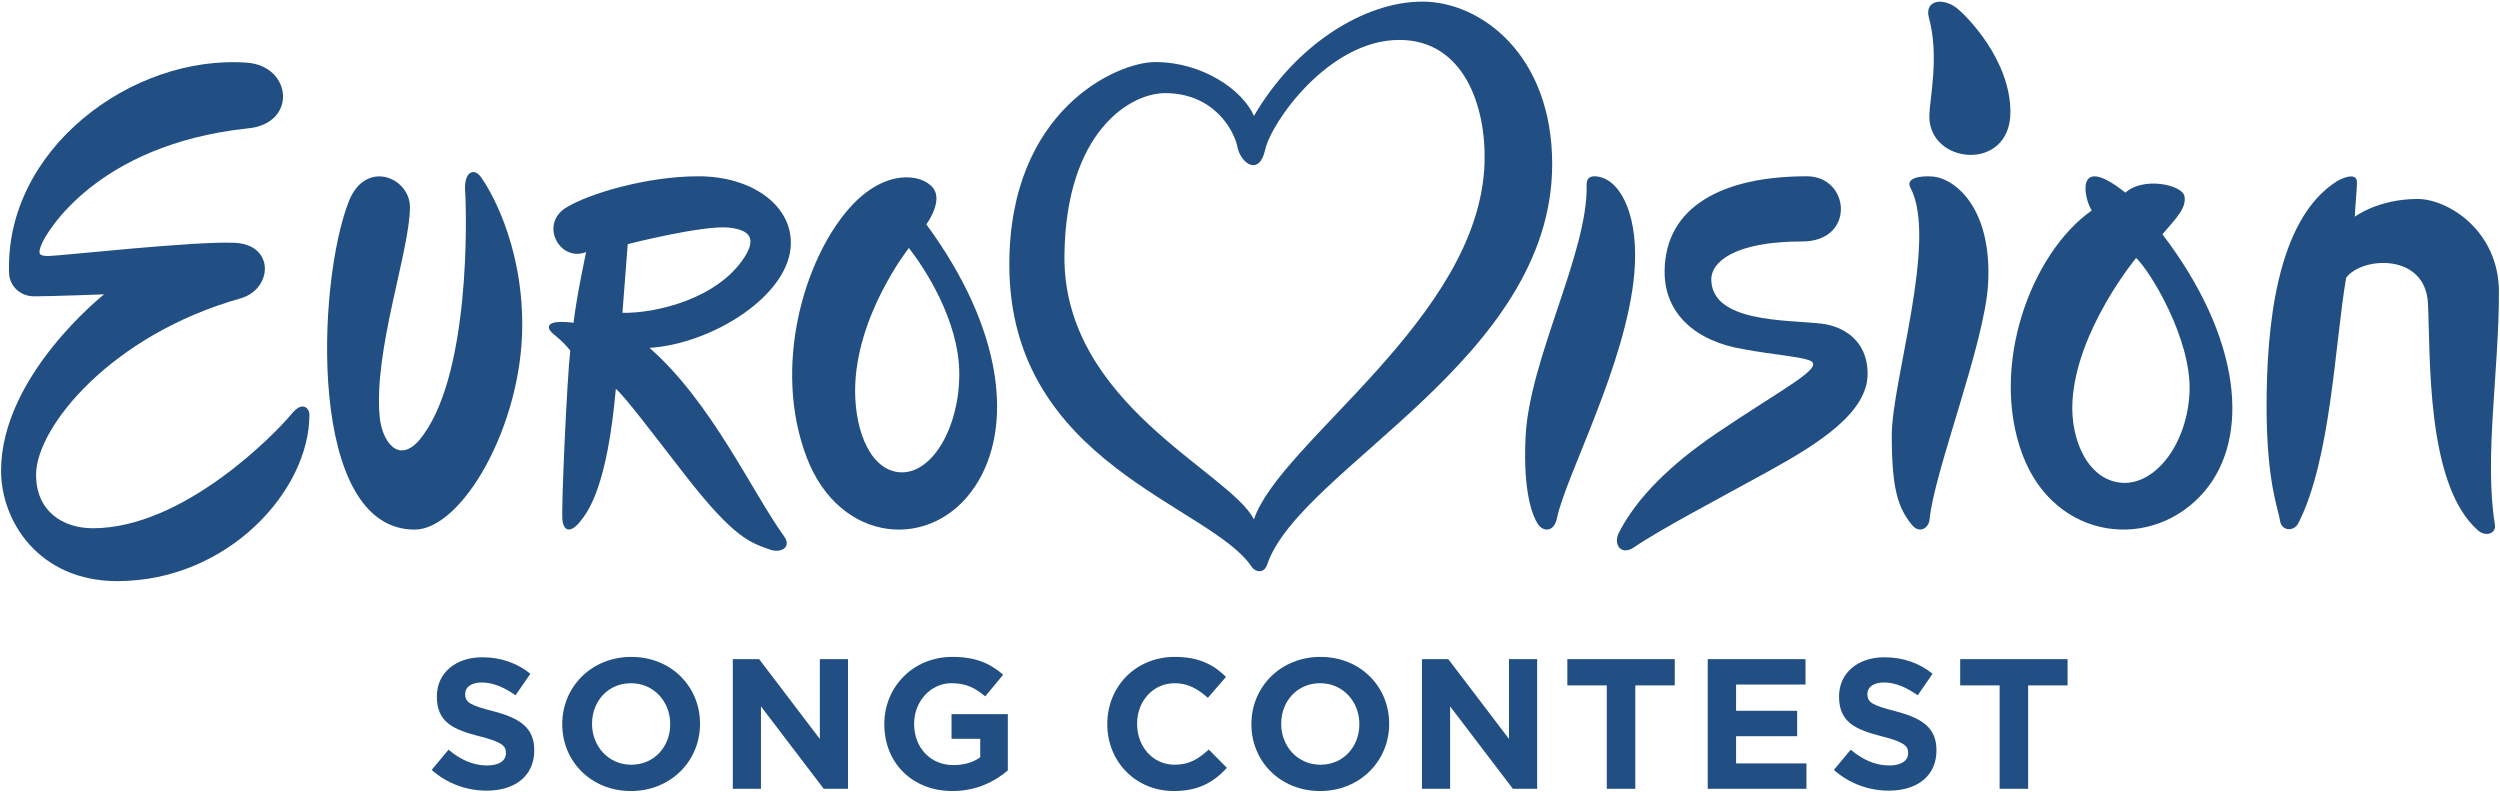
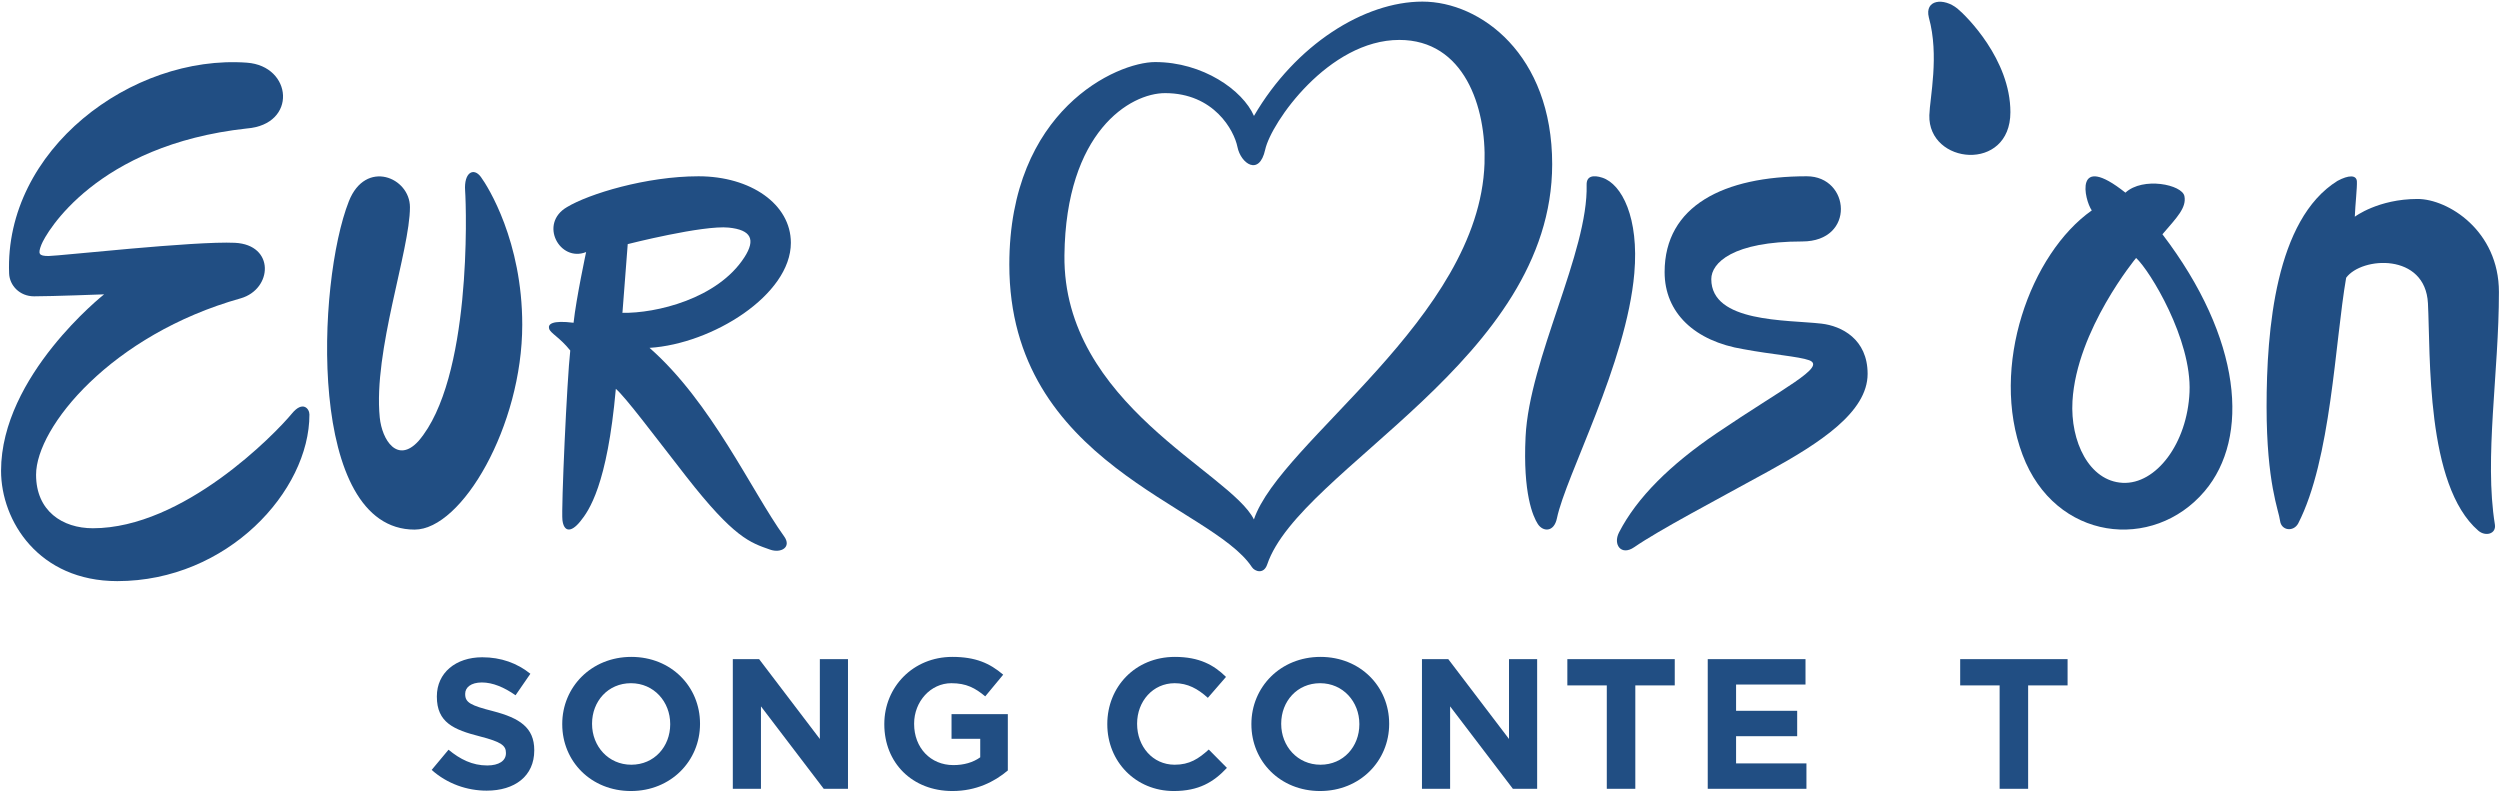
<svg xmlns="http://www.w3.org/2000/svg" xmlns:ns1="http://sodipodi.sourceforge.net/DTD/sodipodi-0.dtd" xmlns:ns2="http://www.inkscape.org/namespaces/inkscape" viewBox="0 0 1330.667 421.333" height="421.333" width="1330.667" xml:space="preserve" id="svg2" version="1.1" ns1:docname="Eurovision_Song_Contest_2015-2025_logo.svg" ns2:version="1.3.2 (091e20e, 2023-11-25, custom)">
  <ns1:namedview id="namedview1" pagecolor="#ffffff" bordercolor="#666666" borderopacity="1.0" ns2:showpageshadow="2" ns2:pageopacity="0.0" ns2:pagecheckerboard="0" ns2:deskcolor="#d1d1d1" ns2:zoom="0.84544083" ns2:cx="665.33337" ns2:cy="210.54105" ns2:window-width="1920" ns2:window-height="1010" ns2:window-x="-6" ns2:window-y="-6" ns2:window-maximized="1" ns2:current-layer="g12" />
  <defs id="defs6">
    <clipPath id="clipPath20" clipPathUnits="userSpaceOnUse">
      <path style="clip-rule:evenodd" id="path18" d="m 1723.66,86.519 67.3,80.656 c 46.55,-38.488 95.36,-62.875 154.51,-62.875 46.6,0 74.72,18.496 74.72,48.82 v 1.496 c 0,28.844 -17.76,43.617 -104.29,65.821 -104.26,26.617 -171.54,55.476 -171.54,158.339 v 1.45 c 0,93.918 75.44,156.078 181.17,156.078 75.42,0 139.74,-23.672 192.24,-65.84 l -59.16,-85.828 c -45.85,31.851 -90.96,51.062 -134.57,51.062 -43.63,0 -66.55,-19.976 -66.55,-45.125 v -1.48 c 0,-34.004 22.17,-45.114 111.65,-68.051 105.02,-27.363 164.16,-65.09 164.16,-155.332 v -1.496 c 0,-102.828 -78.38,-160.5 -190.05,-160.5 -78.37,0 -157.47,27.379 -219.59,82.805 z" />
    </clipPath>
    <clipPath id="clipPath26" clipPathUnits="userSpaceOnUse">
      <path id="path24" d="M 0,0 H 9980 V 3160 H 0 Z" />
    </clipPath>
    <clipPath id="clipPath36" clipPathUnits="userSpaceOnUse">
      <path style="clip-rule:evenodd" id="path34" d="m 2676.12,268.527 v 1.481 c 0,88.746 -65.08,162.746 -156.77,162.746 -91.69,0 -155.28,-72.52 -155.28,-161.266 v -1.48 c 0,-88.774 65.07,-162.762 156.75,-162.762 91.69,0.016 155.29,72.508 155.3,161.281 z m -431.09,0 v 1.481 c 0,147.211 116.08,267.793 275.79,267.793 159.74,0 274.34,-119.133 274.34,-266.313 v -1.48 c 0,-147.211 -116.11,-267.774 -275.81,-267.774 -159.71,0 -274.32,119.082 -274.32,266.293 z" />
    </clipPath>
    <clipPath id="clipPath42" clipPathUnits="userSpaceOnUse">
      <path id="path40" d="M 0,0 H 9980 V 3160 H 0 Z" />
    </clipPath>
    <clipPath id="clipPath52" clipPathUnits="userSpaceOnUse">
      <path style="clip-rule:evenodd" id="path50" d="m 2926.12,528.918 h 104.99 l 242.55,-318.84 v 318.84 h 112.37 V 11.113 h -96.85 L 3038.52,340.27 V 11.113 h -112.4 z" />
    </clipPath>
    <clipPath id="clipPath58" clipPathUnits="userSpaceOnUse">
      <path id="path56" d="M 0,0 H 9980 V 3160 H 0 Z" />
    </clipPath>
    <clipPath id="clipPath68" clipPathUnits="userSpaceOnUse">
      <path style="clip-rule:evenodd" id="path66" d="m 3531.06,268.527 v 1.481 c 0,147.211 114.61,267.793 271.39,267.793 93.13,0 149.34,-25.168 203.31,-70.996 l -71.72,-86.578 c -39.93,33.269 -75.43,52.527 -135.3,52.527 -82.81,0 -148.66,-73.238 -148.66,-161.266 v -1.48 c 0,-94.695 65.11,-164.242 156.79,-164.242 41.42,0 78.36,10.379 107.2,31.07 v 74.019 h -114.59 v 98.375 h 224.77 V 84.324 C 3971.01,39.211 3897.8,2.234 3803.18,2.234 c -161.22,0 -272.12,113.161 -272.12,266.293 z" />
    </clipPath>
    <clipPath id="clipPath74" clipPathUnits="userSpaceOnUse">
      <path id="path72" d="M 0,0 H 9980 V 3160 H 0 Z" />
    </clipPath>
    <clipPath id="clipPath84" clipPathUnits="userSpaceOnUse">
      <path style="clip-rule:evenodd" id="path82" d="m 4421.45,268.527 v 1.481 c 0,147.211 110.9,267.793 269.89,267.793 97.55,0 156.01,-32.555 204.1,-79.926 l -72.51,-83.57 c -39.94,36.261 -80.61,58.449 -132.34,58.449 -87.26,0 -150.11,-72.52 -150.11,-161.266 v -1.48 c 0,-88.774 61.38,-162.762 150.11,-162.762 59.13,0.016 95.34,23.684 136.02,60.664 L 4899.1,94.672 C 4845.84,37.73 4786.68,2.234 4686.9,2.234 c -152.32,0 -265.45,117.618 -265.45,266.293 z" />
    </clipPath>
    <clipPath id="clipPath90" clipPathUnits="userSpaceOnUse">
      <path id="path88" d="M 0,0 H 9980 V 3160 H 0 Z" />
    </clipPath>
    <clipPath id="clipPath100" clipPathUnits="userSpaceOnUse">
      <path style="clip-rule:evenodd" id="path98" d="m 5427.9,268.527 v 1.481 c 0,88.746 -65.11,162.746 -156.76,162.746 -91.73,0 -155.3,-72.52 -155.3,-161.266 v -1.48 c 0,-88.774 65.08,-162.762 156.78,-162.762 91.68,0.016 155.28,72.508 155.28,161.281 z m -431.09,0 v 1.481 c 0,147.211 116.06,267.793 275.81,267.793 159.72,0 274.3,-119.133 274.3,-266.313 l 0.01,-1.48 c 0,-147.211 -116.09,-267.774 -275.79,-267.774 -159.71,0 -274.33,119.082 -274.33,266.293 z" />
    </clipPath>
    <clipPath id="clipPath106" clipPathUnits="userSpaceOnUse">
      <path id="path104" d="M 0,0 H 9980 V 3160 H 0 Z" />
    </clipPath>
    <clipPath id="clipPath116" clipPathUnits="userSpaceOnUse">
      <path style="clip-rule:evenodd" id="path114" d="m 5677.91,528.918 h 104.99 l 242.55,-318.84 v 318.84 h 112.4 V 11.113 h -96.9 L 5790.3,340.27 V 11.113 H 5677.91 V 528.918" />
    </clipPath>
    <clipPath id="clipPath122" clipPathUnits="userSpaceOnUse">
      <path id="path120" d="M 0,0 H 9980 V 3160 H 0 Z" />
    </clipPath>
    <clipPath id="clipPath132" clipPathUnits="userSpaceOnUse">
      <path style="clip-rule:evenodd" id="path130" d="m 6415.93,423.875 h -157.5 v 105.043 h 428.86 V 423.875 H 6529.8 V 11.113 H 6415.93 V 423.875" />
    </clipPath>
    <clipPath id="clipPath138" clipPathUnits="userSpaceOnUse">
      <path id="path136" d="M 0,0 H 9980 V 3160 H 0 Z" />
    </clipPath>
    <clipPath id="clipPath148" clipPathUnits="userSpaceOnUse">
      <path style="clip-rule:evenodd" id="path146" d="m 6818.99,528.918 h 390.4 V 427.582 H 6932.15 V 322.555 h 243.99 V 221.188 H 6932.15 V 112.434 h 280.97 V 11.113 H 6818.99 V 528.918" />
    </clipPath>
    <clipPath id="clipPath154" clipPathUnits="userSpaceOnUse">
      <path id="path152" d="M 0,0 H 9980 V 3160 H 0 Z" />
    </clipPath>
    <clipPath id="clipPath164" clipPathUnits="userSpaceOnUse">
      <path style="clip-rule:evenodd" id="path162" d="m 7322.63,86.519 67.28,80.656 c 46.57,-38.488 95.39,-62.875 154.56,-62.875 46.54,0 74.67,18.496 74.67,48.82 v 1.496 c 0,28.844 -17.75,43.617 -104.26,65.821 -104.27,26.617 -171.55,55.476 -171.55,158.339 l 0.02,1.45 c 0,93.918 75.39,156.078 181.15,156.078 75.39,0 139.75,-23.672 192.25,-65.84 l -59.16,-85.828 c -45.84,31.851 -90.97,51.062 -134.58,51.062 -43.6,0 -66.55,-19.976 -66.55,-45.125 v -1.48 c 0,-34.004 22.17,-45.114 111.64,-68.051 105.02,-27.363 164.16,-65.09 164.16,-155.332 l 0.01,-1.496 c 0,-102.828 -78.38,-160.5 -190.06,-160.5 -78.33,0 -157.46,27.379 -219.58,82.805" />
    </clipPath>
    <clipPath id="clipPath170" clipPathUnits="userSpaceOnUse">
-       <path id="path168" d="M 0,0 H 9980 V 3160 H 0 Z" />
+       <path id="path168" d="M 0,0 V 3160 H 0 Z" />
    </clipPath>
    <clipPath id="clipPath180" clipPathUnits="userSpaceOnUse">
      <path style="clip-rule:evenodd" id="path178" d="m 7984.5,423.875 h -157.49 v 105.043 h 428.85 V 423.875 H 8098.33 V 11.113 H 7984.5 V 423.875" />
    </clipPath>
    <clipPath id="clipPath186" clipPathUnits="userSpaceOnUse">
      <path id="path184" d="M 0,0 H 9980 V 3160 H 0 Z" />
    </clipPath>
    <clipPath id="clipPath196" clipPathUnits="userSpaceOnUse">
      <path style="clip-rule:evenodd" id="path194" d="m 8475.75,1232.82 c -133.43,6.77 -209.69,164.75 -200.37,326.2 16.37,284.54 254.06,571.73 254.06,571.73 55.5,-50.66 222.42,-325.24 213.35,-535.36 -8.85,-205.23 -133.71,-369.31 -267.04,-362.57 z m 158.83,992.46 c 57.37,66.85 96.71,105.82 87.85,152.17 -8.83,46.35 -165.76,78.5 -235.59,14.02 -206.56,163.98 -164.27,-28.11 -134.38,-70.95 -243.99,-171.66 -409.1,-623.54 -276.28,-976.14 129.85,-344.673 521.52,-387.2 726.87,-144.97 181.83,214.5 149.38,608.8 -168.47,1025.87 z" />
    </clipPath>
    <clipPath id="clipPath202" clipPathUnits="userSpaceOnUse">
      <path id="path200" d="M 0,0 H 9980 V 3160 H 0 Z" />
    </clipPath>
    <clipPath id="clipPath212" clipPathUnits="userSpaceOnUse">
      <path style="clip-rule:evenodd" id="path210" d="M 986.074,2910.52 C 525.73,2943.88 16.977,2562.46 36.434,2068.47 c 1.867,-47.43 41.961,-90.88 99.515,-90.88 71.199,0 279.735,7.9 279.735,7.9 0,0 -411.446,-324.51 -411.446,-704.45 0,-200.49 150.34,-440.638 464.188,-440.638 439.859,0.016 767.724,360.278 767.104,665.478 -0.03,23.24 -26.68,56.01 -69.66,3.9 -68.16,-82.68 -433.737,-458.28 -795.046,-458.28 -121.308,0.02 -226.789,68.63 -226.789,213.71 0,189.98 300.668,559.37 817.57,704.5 126.605,36.9 137.135,213.7 -23.738,221.6 -158.133,7.78 -704.176,-52.75 -743.722,-52.75 -39.567,0 -43.133,8.54 -29.02,44.85 18.473,47.5 218.895,398.41 820.219,464.37 203.086,15.85 182.706,249.52 0.73,262.74 z" />
    </clipPath>
    <clipPath id="clipPath218" clipPathUnits="userSpaceOnUse">
      <path id="path216" d="M 0,0 H 9980 V 3160 H 0 Z" />
    </clipPath>
    <clipPath id="clipPath228" clipPathUnits="userSpaceOnUse">
      <path style="clip-rule:evenodd" id="path226" d="m 1636.91,2333.55 c 0,119.32 -177.11,192.6 -243.86,23.64 -128.5,-325.32 -167.53,-1311.11 262.54,-1311.11 188.8,0.01 429.75,413.9 429.75,817.9 0,333.17 -136.35,550.93 -165.2,590.24 -28.85,39.37 -68.19,18.37 -62.94,-55.11 5.25,-73.41 26.21,-752.86 -186.2,-999.48 -83.9,-91.79 -145.73,3.83 -154.69,94.42 -26.23,264.99 120.6,666.36 120.6,839.5 z" />
    </clipPath>
    <clipPath id="clipPath234" clipPathUnits="userSpaceOnUse">
      <path id="path232" d="M 0,0 H 9980 V 3160 H 0 Z" />
    </clipPath>
    <clipPath id="clipPath244" clipPathUnits="userSpaceOnUse">
      <path style="clip-rule:evenodd" id="path242" d="m 3602.35,1274.7 c -120.76,0 -187.87,156.04 -187.87,325.51 0,298.66 214.68,570.37 214.68,570.37 59.03,-75.31 201.26,-287.84 201.26,-503.07 0,-215.26 -107.38,-392.81 -228.07,-392.81 z m 96.59,990.05 c 0,0 68.22,92.73 27.17,145.06 -46.16,58.97 -194.1,77.35 -332.7,-77.99 -182.48,-204.46 -310.32,-635.94 -172.12,-997.93 132.12,-346.12 502.07,-375.355 673.51,-113.03 152.94,234.11 112.71,624.21 -195.86,1043.89 z" />
    </clipPath>
    <clipPath id="clipPath250" clipPathUnits="userSpaceOnUse">
-       <path id="path248" d="M 0,0 H 9980 V 3160 H 0 Z" />
-     </clipPath>
+       </clipPath>
    <clipPath id="clipPath260" clipPathUnits="userSpaceOnUse">
      <path style="clip-rule:evenodd" id="path258" d="m 2485.41,1911.64 c 10.55,134.55 21.1,274.4 21.1,274.4 0.02,0.02 300.69,76.55 403.51,65.95 89.54,-9.17 108.14,-47.47 62.55,-118.29 -107.37,-166.75 -354.24,-224.47 -487.16,-222.06 z m 645.41,-892.35 c -128.62,178.58 -290.16,536.07 -537.28,752.5 250.56,15.85 564.39,211.07 564.39,419.52 0,154.36 -160.52,265.61 -368.85,265.61 -208.35,0 -438.16,-70.37 -525.2,-123.12 -113.43,-65.96 -29.02,-221.62 76.5,-179.44 0,0 -39.57,-184.65 -50.11,-282.3 -85.68,10.6 -102.89,-5.26 -97.61,-23.74 5.3,-18.45 42.2,-34.32 84.41,-87.11 -13.19,-116.05 -36.55,-632.29 -31.28,-677.16 5.32,-45.18 32.53,-52.98 71.2,-5.26 34.3,42.18 107.76,144.2 142.05,529.39 39.56,-34.25 147.69,-179.17 279.57,-348.24 193.41,-248.02 257.18,-265.905 336.64,-293.862 42.87,-15.148 87.07,9.488 55.57,53.212 z" />
    </clipPath>
    <clipPath id="clipPath266" clipPathUnits="userSpaceOnUse">
      <path id="path264" d="M 0,0 H 9980 V 3160 H 0 Z" />
    </clipPath>
    <clipPath id="clipPath276" clipPathUnits="userSpaceOnUse">
      <path style="clip-rule:evenodd" id="path274" d="m 4250.28,2141.2 c 5.51,493.33 262.13,647.74 401.9,647.74 195.19,0 275.78,-149.06 288.96,-215.06 13.18,-65.94 87.04,-118.69 110.78,-10.53 23.75,108.16 253.38,438 535.56,438 258.45,0.02 347.96,-266.64 340.2,-493.43 C 5906.56,1890.54 5111.51,1397.8 5006.87,1086.64 4913.69,1275.1 4243.72,1547.5 4250.28,2141.2 Z M 5679.8,3154.36 c -232.09,0 -506.59,-171.49 -672.71,-456.47 -44.83,102.93 -204.57,215.07 -394.43,215.07 -152.99,0 -582.44,-191.29 -582.44,-808.71 0,-796.82 805.82,-960.48 968.74,-1208.125 11.18,-17.031 47.25,-29.887 60.99,10.801 129.99,383.774 1137.92,817.394 1137.92,1598.374 0,437.99 -285.98,649.06 -518.07,649.06 z" />
    </clipPath>
    <clipPath id="clipPath282" clipPathUnits="userSpaceOnUse">
      <path id="path280" d="M 0,0 H 9980 V 3160 H 0 Z" />
    </clipPath>
    <clipPath id="clipPath292" clipPathUnits="userSpaceOnUse">
      <path style="clip-rule:evenodd" id="path290" d="m 6335.41,2422.68 c 6.97,-268.16 -228.7,-694.52 -243.77,-1005.74 -11.06,-226.87 29.59,-318.66 48.92,-348.55 20.2,-31.28 64.46,-33.98 76.28,22.91 35.23,169.99 277.93,618.13 309.03,978.49 19.07,220.89 -49.42,356.06 -128.25,381.61 -35.19,11.39 -63.19,7.11 -62.21,-28.72" />
    </clipPath>
    <clipPath id="clipPath298" clipPathUnits="userSpaceOnUse">
      <path id="path296" d="M 0,0 H 9980 V 3160 H 0 Z" />
    </clipPath>
    <clipPath id="clipPath308" clipPathUnits="userSpaceOnUse">
      <path style="clip-rule:evenodd" id="path306" d="m 7214.39,2456.92 c -329.75,0 -567.58,-116.97 -567.58,-382.56 0.01,-163.61 121.31,-276.16 314.72,-307.84 112.54,-21.1 222.07,-29.37 261.97,-43.97 72.16,-26.35 -100.55,-109.5 -369.34,-291.87 -183.63,-124.6 -317.76,-256.24 -389.43,-396.02 -24.82,-48.387 8.77,-94.59 60.68,-58.844 100.79,69.434 321.66,185.154 535.96,303.104 203.94,112.26 396.04,235.61 396.04,389.09 0,138.99 -104.26,191.38 -184.65,200.55 -138.91,15.78 -439.58,3.5 -439.58,177.63 0.02,65.09 86.15,150.42 363.08,150.42 213.65,0 192.1,260.31 18.13,260.31" />
    </clipPath>
    <clipPath id="clipPath314" clipPathUnits="userSpaceOnUse">
      <path id="path312" d="M 0,0 H 9980 V 3160 H 0 Z" />
    </clipPath>
    <clipPath id="clipPath324" clipPathUnits="userSpaceOnUse">
      <path style="clip-rule:evenodd" id="path322" d="m 7629.63,2408.5 c 107.89,-207.2 -75.72,-770.85 -75.72,-984.99 0.02,-214.14 24.1,-289.62 80.76,-359.03 28.97,-35.56 67.01,-14.24 70.52,24.16 17.57,188.75 220.25,701.04 233.33,939.08 16.71,303.21 -132.96,420.69 -220.64,428.11 -48.58,4.1 -112.83,-4.69 -88.25,-47.33" />
    </clipPath>
    <clipPath id="clipPath330" clipPathUnits="userSpaceOnUse">
      <path id="path328" d="M 0,0 H 9980 V 3160 H 0 Z" />
    </clipPath>
    <clipPath id="clipPath340" clipPathUnits="userSpaceOnUse">
      <path style="clip-rule:evenodd" id="path338" d="m 7703.86,2700.87 c -5.51,-197.45 323.68,-229.32 323.68,12.08 0,210.36 -175.93,384.37 -211.26,413.33 -54.92,44.8 -132.59,36.71 -114.3,-35.7 42.12,-151.76 3.77,-320.73 1.88,-389.71" />
    </clipPath>
    <clipPath id="clipPath346" clipPathUnits="userSpaceOnUse">
      <path id="path344" d="M 0,0 H 9980 V 3160 H 0 Z" />
    </clipPath>
    <clipPath id="clipPath356" clipPathUnits="userSpaceOnUse">
      <path style="clip-rule:evenodd" id="path354" d="m 9962.07,1066.6 c -43.02,265.21 16.16,606.45 16.16,928.01 0,245.49 -203.93,371.69 -324.93,371.69 -157.21,0 -250.59,-70.91 -250.59,-70.91 1.76,46.72 9.83,118.6 8.35,141.27 -1.73,25.93 -32.8,25.96 -77.73,1.73 -247.16,-153.85 -282.85,-595.3 -282.85,-901.28 0.02,-306 48.7,-414.46 53.81,-455.92 4.95,-39.38 53.31,-45.27 72.33,-10.69 131.34,255.88 146.68,721.84 191.56,981.19 62.26,84.7 316.21,100.26 326.62,-102.02 10.56,-205.84 -9.28,-726.22 201.16,-907.9 28.39,-24.47 72.33,-13.27 66.11,24.83" />
    </clipPath>
    <clipPath id="clipPath362" clipPathUnits="userSpaceOnUse">
      <path id="path360" d="M 0,0 H 9980 V 3160 H 0 Z" />
    </clipPath>
  </defs>
  <g transform="matrix(1.333,0,0,-1.333,0,421.333)" id="g10">
    <g transform="scale(0.1)" id="g12">
      <g id="g14" style="fill:#214e83;fill-opacity:1">
        <g clip-path="url(#clipPath20)" id="g16" style="fill:#214e83;fill-opacity:1">
          <g clip-path="url(#clipPath26)" id="g22" style="fill:#214e83;fill-opacity:1">
            <path id="path28" style="fill:#214e83;fill-opacity:1;fill-rule:nonzero;stroke:none" d="m 1673.66,0 h 509.641 V 586.305 H 1673.66 Z" />
          </g>
        </g>
      </g>
      <g id="g30" style="fill:#214e83;fill-opacity:1">
        <g clip-path="url(#clipPath36)" id="g32" style="fill:#214e83;fill-opacity:1">
          <g clip-path="url(#clipPath42)" id="g38" style="fill:#214e83;fill-opacity:1">
            <path id="path44" style="fill:#214e83;fill-opacity:1;fill-rule:nonzero;stroke:none" d="m 2195.03,0 h 650.125 V 587.801 H 2195.03 Z" />
          </g>
        </g>
      </g>
      <g id="g46" style="fill:#214e83;fill-opacity:1">
        <g clip-path="url(#clipPath52)" id="g48" style="fill:#214e83;fill-opacity:1">
          <g clip-path="url(#clipPath58)" id="g54" style="fill:#214e83;fill-opacity:1">
            <path id="path60" style="fill:#214e83;fill-opacity:1;fill-rule:nonzero;stroke:none" d="m 2876.12,0 h 559.906 V 578.918 H 2876.12 Z" />
          </g>
        </g>
      </g>
      <g id="g62" style="fill:#214e83;fill-opacity:1">
        <g clip-path="url(#clipPath68)" id="g64" style="fill:#214e83;fill-opacity:1">
          <g clip-path="url(#clipPath74)" id="g70" style="fill:#214e83;fill-opacity:1">
            <path id="path76" style="fill:#214e83;fill-opacity:1;fill-rule:nonzero;stroke:none" d="m 3481.06,0 h 593.195 V 587.801 H 3481.06 Z" />
          </g>
        </g>
      </g>
      <g id="g78" style="fill:#214e83;fill-opacity:1">
        <g clip-path="url(#clipPath84)" id="g80" style="fill:#214e83;fill-opacity:1">
          <g clip-path="url(#clipPath90)" id="g86" style="fill:#214e83;fill-opacity:1">
            <path id="path92" style="fill:#214e83;fill-opacity:1;fill-rule:nonzero;stroke:none" d="m 4371.45,0 h 577.648 V 587.801 H 4371.45 Z" />
          </g>
        </g>
      </g>
      <g id="g94" style="fill:#214e83;fill-opacity:1">
        <g clip-path="url(#clipPath100)" id="g96" style="fill:#214e83;fill-opacity:1">
          <g clip-path="url(#clipPath106)" id="g102" style="fill:#214e83;fill-opacity:1">
            <path id="path108" style="fill:#214e83;fill-opacity:1;fill-rule:nonzero;stroke:none" d="m 4946.81,0 h 650.125 V 587.801 H 4946.81 Z" />
          </g>
        </g>
      </g>
      <g id="g110" style="fill:#214e83;fill-opacity:1">
        <g clip-path="url(#clipPath116)" id="g112" style="fill:#214e83;fill-opacity:1">
          <g clip-path="url(#clipPath122)" id="g118" style="fill:#214e83;fill-opacity:1">
            <path id="path124" style="fill:#214e83;fill-opacity:1;fill-rule:nonzero;stroke:none" d="m 5627.91,0 h 559.938 V 578.918 H 5627.91 Z" />
          </g>
        </g>
      </g>
      <g id="g126" style="fill:#214e83;fill-opacity:1">
        <g clip-path="url(#clipPath132)" id="g128" style="fill:#214e83;fill-opacity:1">
          <g clip-path="url(#clipPath138)" id="g134" style="fill:#214e83;fill-opacity:1">
            <path id="path140" style="fill:#214e83;fill-opacity:1;fill-rule:nonzero;stroke:none" d="m 6208.43,0 h 528.863 V 578.918 H 6208.43 Z" />
          </g>
        </g>
      </g>
      <g id="g142" style="fill:#214e83;fill-opacity:1">
        <g clip-path="url(#clipPath148)" id="g144" style="fill:#214e83;fill-opacity:1">
          <g clip-path="url(#clipPath154)" id="g150" style="fill:#214e83;fill-opacity:1">
            <path id="path156" style="fill:#214e83;fill-opacity:1;fill-rule:nonzero;stroke:none" d="m 6768.99,0 h 494.129 V 578.918 H 6768.99 Z" />
          </g>
        </g>
      </g>
      <g id="g158" style="fill:#214e83;fill-opacity:1">
        <g clip-path="url(#clipPath164)" id="g160" style="fill:#214e83;fill-opacity:1">
          <g clip-path="url(#clipPath170)" id="g166" style="fill:#214e83;fill-opacity:1">
            <path id="path172" style="fill:#214e83;fill-opacity:1;fill-rule:nonzero;stroke:none" d="m 7272.63,0 h 509.641 V 586.305 H 7272.63 Z" />
          </g>
        </g>
      </g>
      <g id="g174" style="fill:#214e83;fill-opacity:1">
        <g clip-path="url(#clipPath180)" id="g176" style="fill:#214e83;fill-opacity:1">
          <g clip-path="url(#clipPath186)" id="g182" style="fill:#214e83;fill-opacity:1">
            <path id="path188" style="fill:#214e83;fill-opacity:1;fill-rule:nonzero;stroke:none" d="m 7777.01,0 h 528.852 V 578.918 H 7777.01 Z" />
          </g>
        </g>
      </g>
      <g id="g190" style="fill:#214e83;fill-opacity:1">
        <g clip-path="url(#clipPath196)" id="g192" style="fill:#214e83;fill-opacity:1">
          <g clip-path="url(#clipPath202)" id="g198" style="fill:#214e83;fill-opacity:1">
            <path id="path204" style="fill:#214e83;fill-opacity:1;fill-rule:nonzero;stroke:none" d="m 7978.99,996.184 h 984.855 v 1510.44 H 7978.99 Z" />
          </g>
        </g>
      </g>
      <g id="g206" style="fill:#214e83;fill-opacity:1">
        <g clip-path="url(#clipPath212)" id="g208" style="fill:#214e83;fill-opacity:1">
          <g clip-path="url(#clipPath218)" id="g214" style="fill:#214e83;fill-opacity:1">
            <path id="path220" style="fill:#214e83;fill-opacity:1;fill-rule:nonzero;stroke:none" d="m 0,790.402 h 1285.53 v 2172.15 H 0 Z" />
          </g>
        </g>
      </g>
      <g id="g222" style="fill:#214e83;fill-opacity:1">
        <g clip-path="url(#clipPath228)" id="g224" style="fill:#214e83;fill-opacity:1">
          <g clip-path="url(#clipPath234)" id="g230" style="fill:#214e83;fill-opacity:1">
            <path id="path236" style="fill:#214e83;fill-opacity:1;fill-rule:nonzero;stroke:none" d="m 1256.04,996.078 h 879.301 v 1527.68 H 1256.04 Z" />
          </g>
        </g>
      </g>
      <g id="g238" style="fill:#214e83;fill-opacity:1">
        <g clip-path="url(#clipPath244)" id="g240" style="fill:#214e83;fill-opacity:1">
          <g clip-path="url(#clipPath250)" id="g246" style="fill:#214e83;fill-opacity:1">
            <path id="path252" style="fill:#214e83;fill-opacity:1;fill-rule:nonzero;stroke:none" d="m 3113.01,996.086 h 918.41 v 1506.7 h -918.41 z" />
          </g>
        </g>
      </g>
      <g id="g254" style="fill:#214e83;fill-opacity:1">
        <g clip-path="url(#clipPath260)" id="g256" style="fill:#214e83;fill-opacity:1">
          <g clip-path="url(#clipPath266)" id="g262" style="fill:#214e83;fill-opacity:1">
            <path id="path268" style="fill:#214e83;fill-opacity:1;fill-rule:nonzero;stroke:none" d="m 2141.8,911.598 h 1066.13 v 1595.32 H 2141.8 Z" />
          </g>
        </g>
      </g>
      <g id="g270" style="fill:#214e83;fill-opacity:1">
        <g clip-path="url(#clipPath276)" id="g272" style="fill:#214e83;fill-opacity:1">
          <g clip-path="url(#clipPath282)" id="g278" style="fill:#214e83;fill-opacity:1">
            <path id="path284" style="fill:#214e83;fill-opacity:1;fill-rule:nonzero;stroke:none" d="m 3980.22,829.875 h 2267.65 v 2374.48 H 3980.22 Z" />
          </g>
        </g>
      </g>
      <g id="g286" style="fill:#214e83;fill-opacity:1">
        <g clip-path="url(#clipPath292)" id="g288" style="fill:#214e83;fill-opacity:1">
          <g clip-path="url(#clipPath298)" id="g294" style="fill:#214e83;fill-opacity:1">
            <path id="path300" style="fill:#214e83;fill-opacity:1;fill-rule:nonzero;stroke:none" d="m 6039.76,996.34 h 539.332 V 2507 H 6039.76 Z" />
          </g>
        </g>
      </g>
      <g id="g302" style="fill:#214e83;fill-opacity:1">
        <g clip-path="url(#clipPath308)" id="g304" style="fill:#214e83;fill-opacity:1">
          <g clip-path="url(#clipPath314)" id="g310" style="fill:#214e83;fill-opacity:1">
            <path id="path316" style="fill:#214e83;fill-opacity:1;fill-rule:nonzero;stroke:none" d="m 6406.39,913.125 h 1101.03 v 1593.79 H 6406.39 Z" />
          </g>
        </g>
      </g>
      <g id="g318" style="fill:#214e83;fill-opacity:1">
        <g clip-path="url(#clipPath324)" id="g320" style="fill:#214e83;fill-opacity:1">
          <g clip-path="url(#clipPath330)" id="g326" style="fill:#214e83;fill-opacity:1">
-             <path id="path332" style="fill:#214e83;fill-opacity:1;fill-rule:nonzero;stroke:none" d="m 7503.91,996.336 h 485.898 v 1510.4 H 7503.91 Z" />
-           </g>
+             </g>
        </g>
      </g>
      <g id="g334" style="fill:#214e83;fill-opacity:1">
        <g clip-path="url(#clipPath340)" id="g336" style="fill:#214e83;fill-opacity:1">
          <g clip-path="url(#clipPath346)" id="g342" style="fill:#214e83;fill-opacity:1">
            <path id="path348" style="fill:#214e83;fill-opacity:1;fill-rule:nonzero;stroke:none" d="m 7649.25,2492.26 h 428.289 v 711.668 H 7649.25 Z" />
          </g>
        </g>
      </g>
      <g id="g350" style="fill:#214e83;fill-opacity:1">
        <g clip-path="url(#clipPath356)" id="g352" style="fill:#214e83;fill-opacity:1">
          <g clip-path="url(#clipPath362)" id="g358" style="fill:#214e83;fill-opacity:1">
            <path id="path364" style="fill:#214e83;fill-opacity:1;fill-rule:nonzero;stroke:none" d="m 9000.48,978.801 h 1027.74 v 1527.54 H 9000.48 Z" />
          </g>
        </g>
      </g>
    </g>
  </g>
</svg>